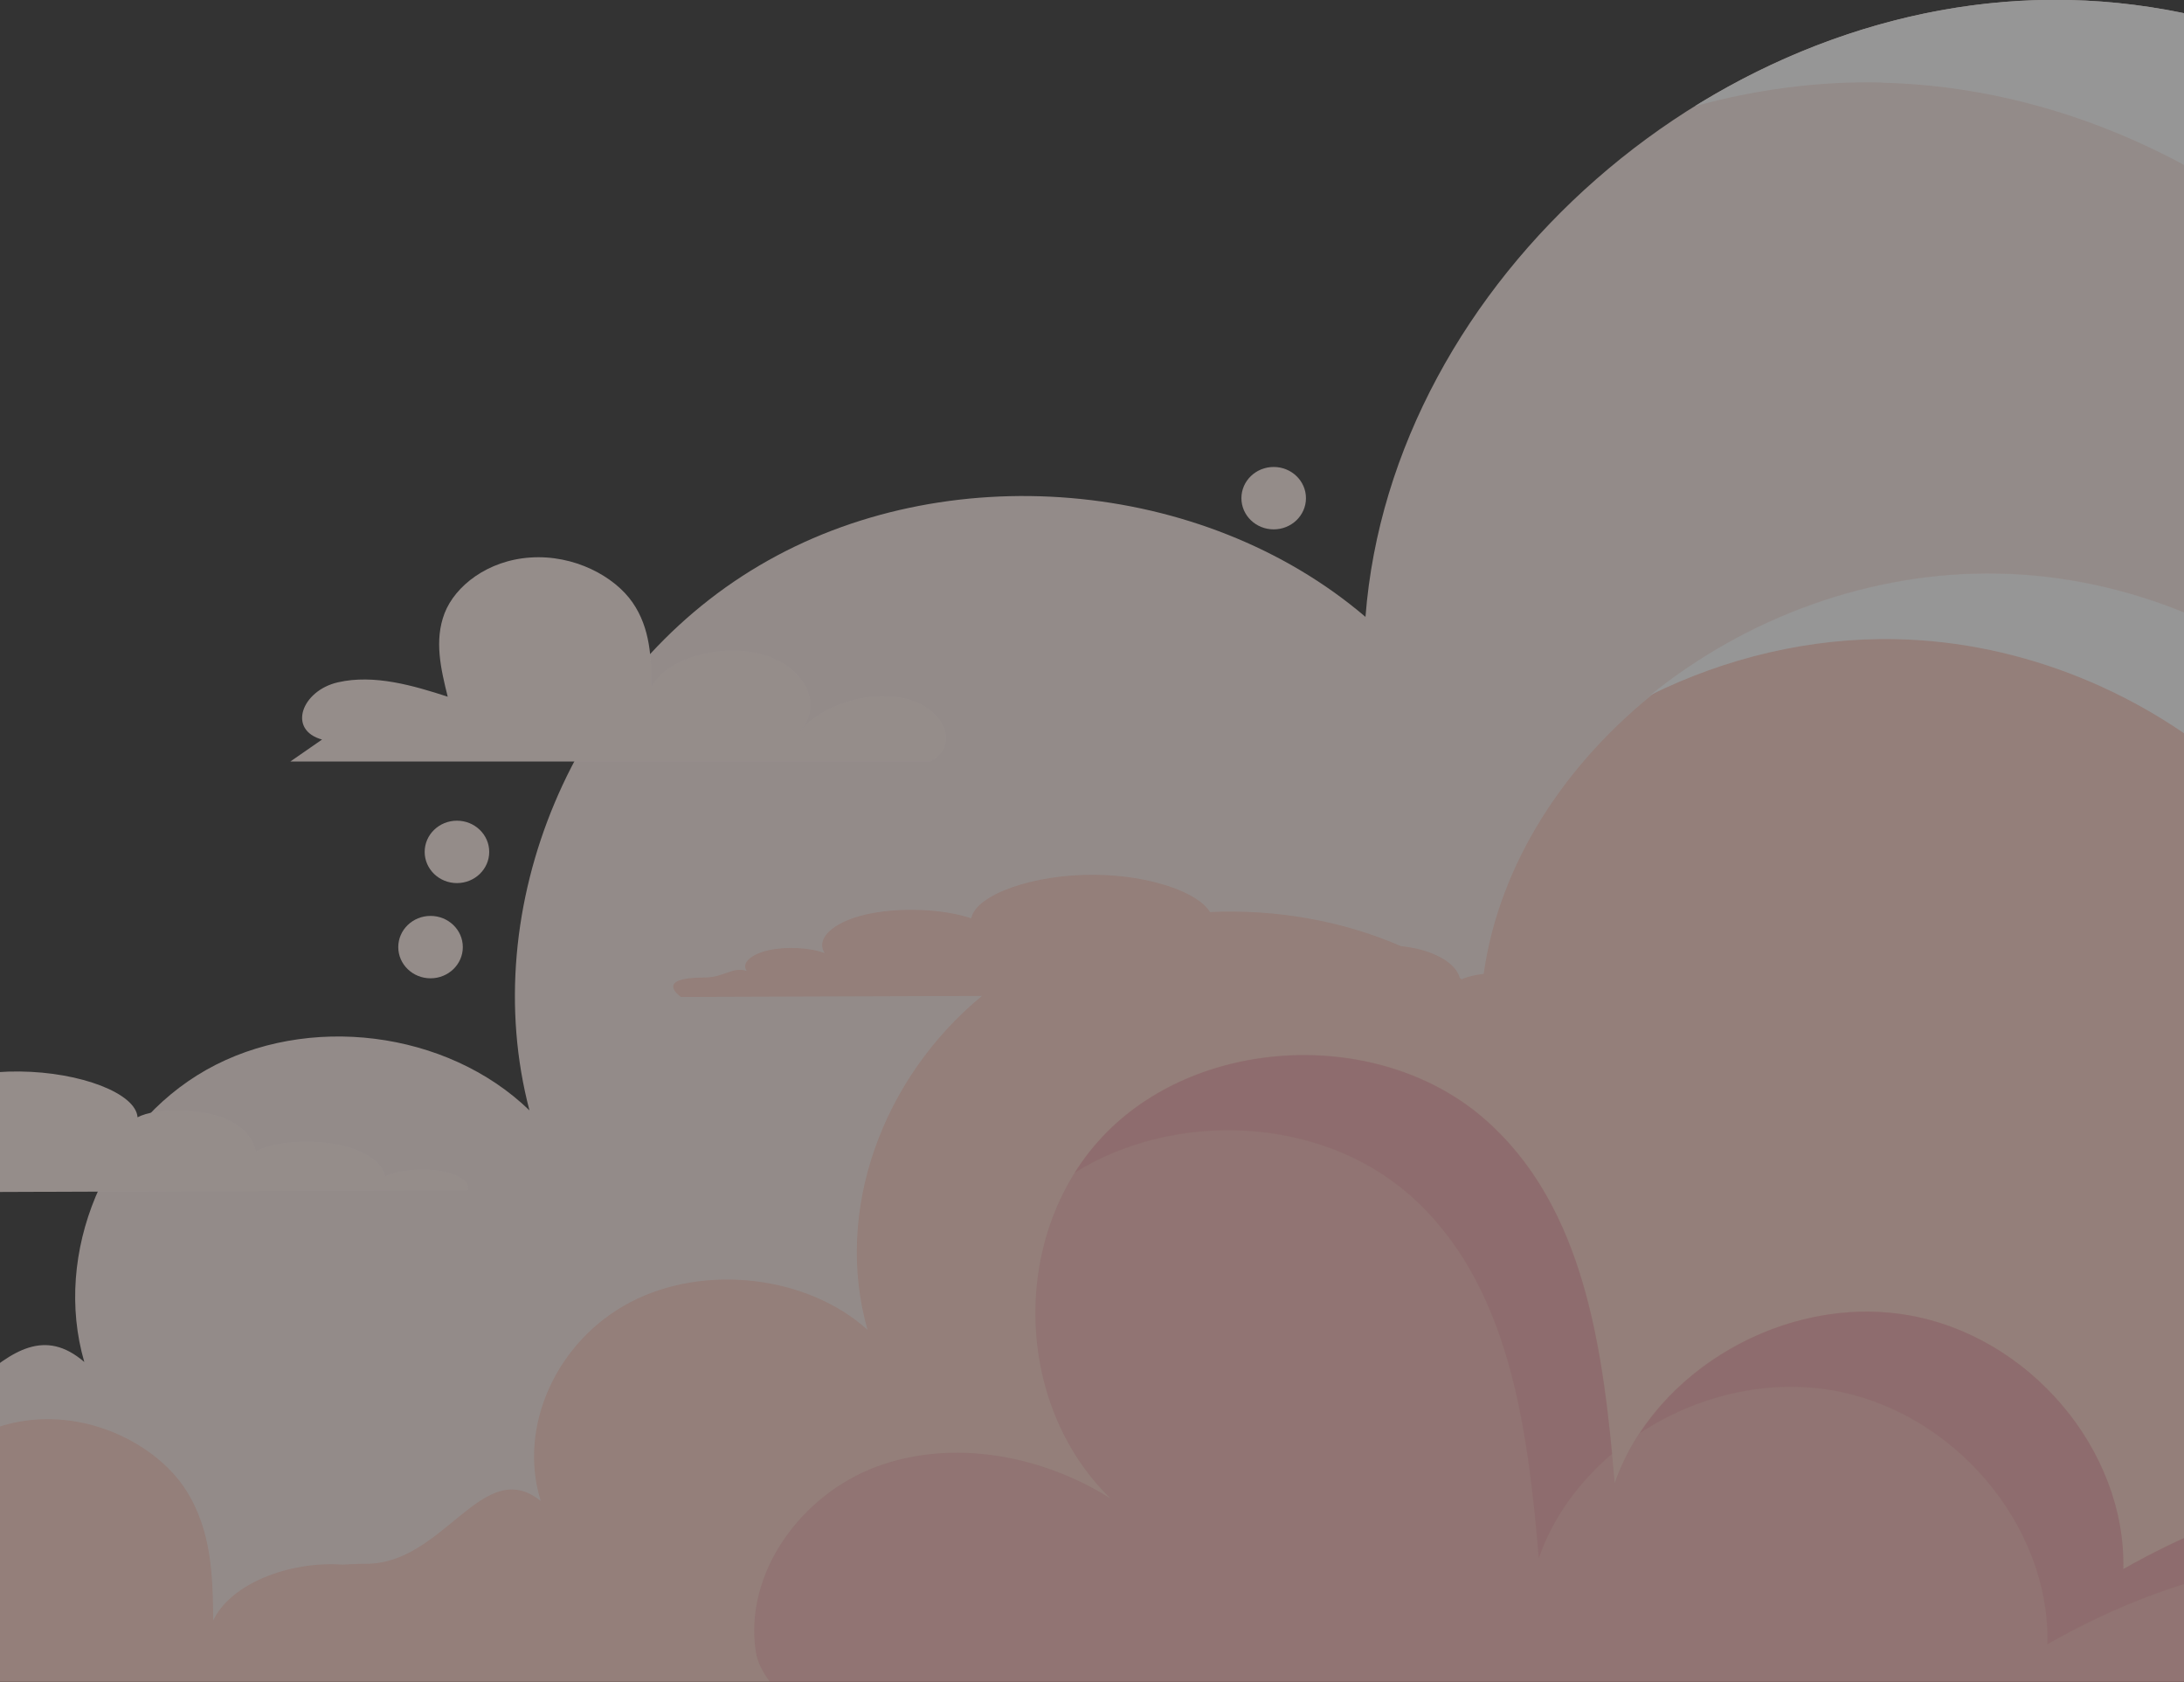
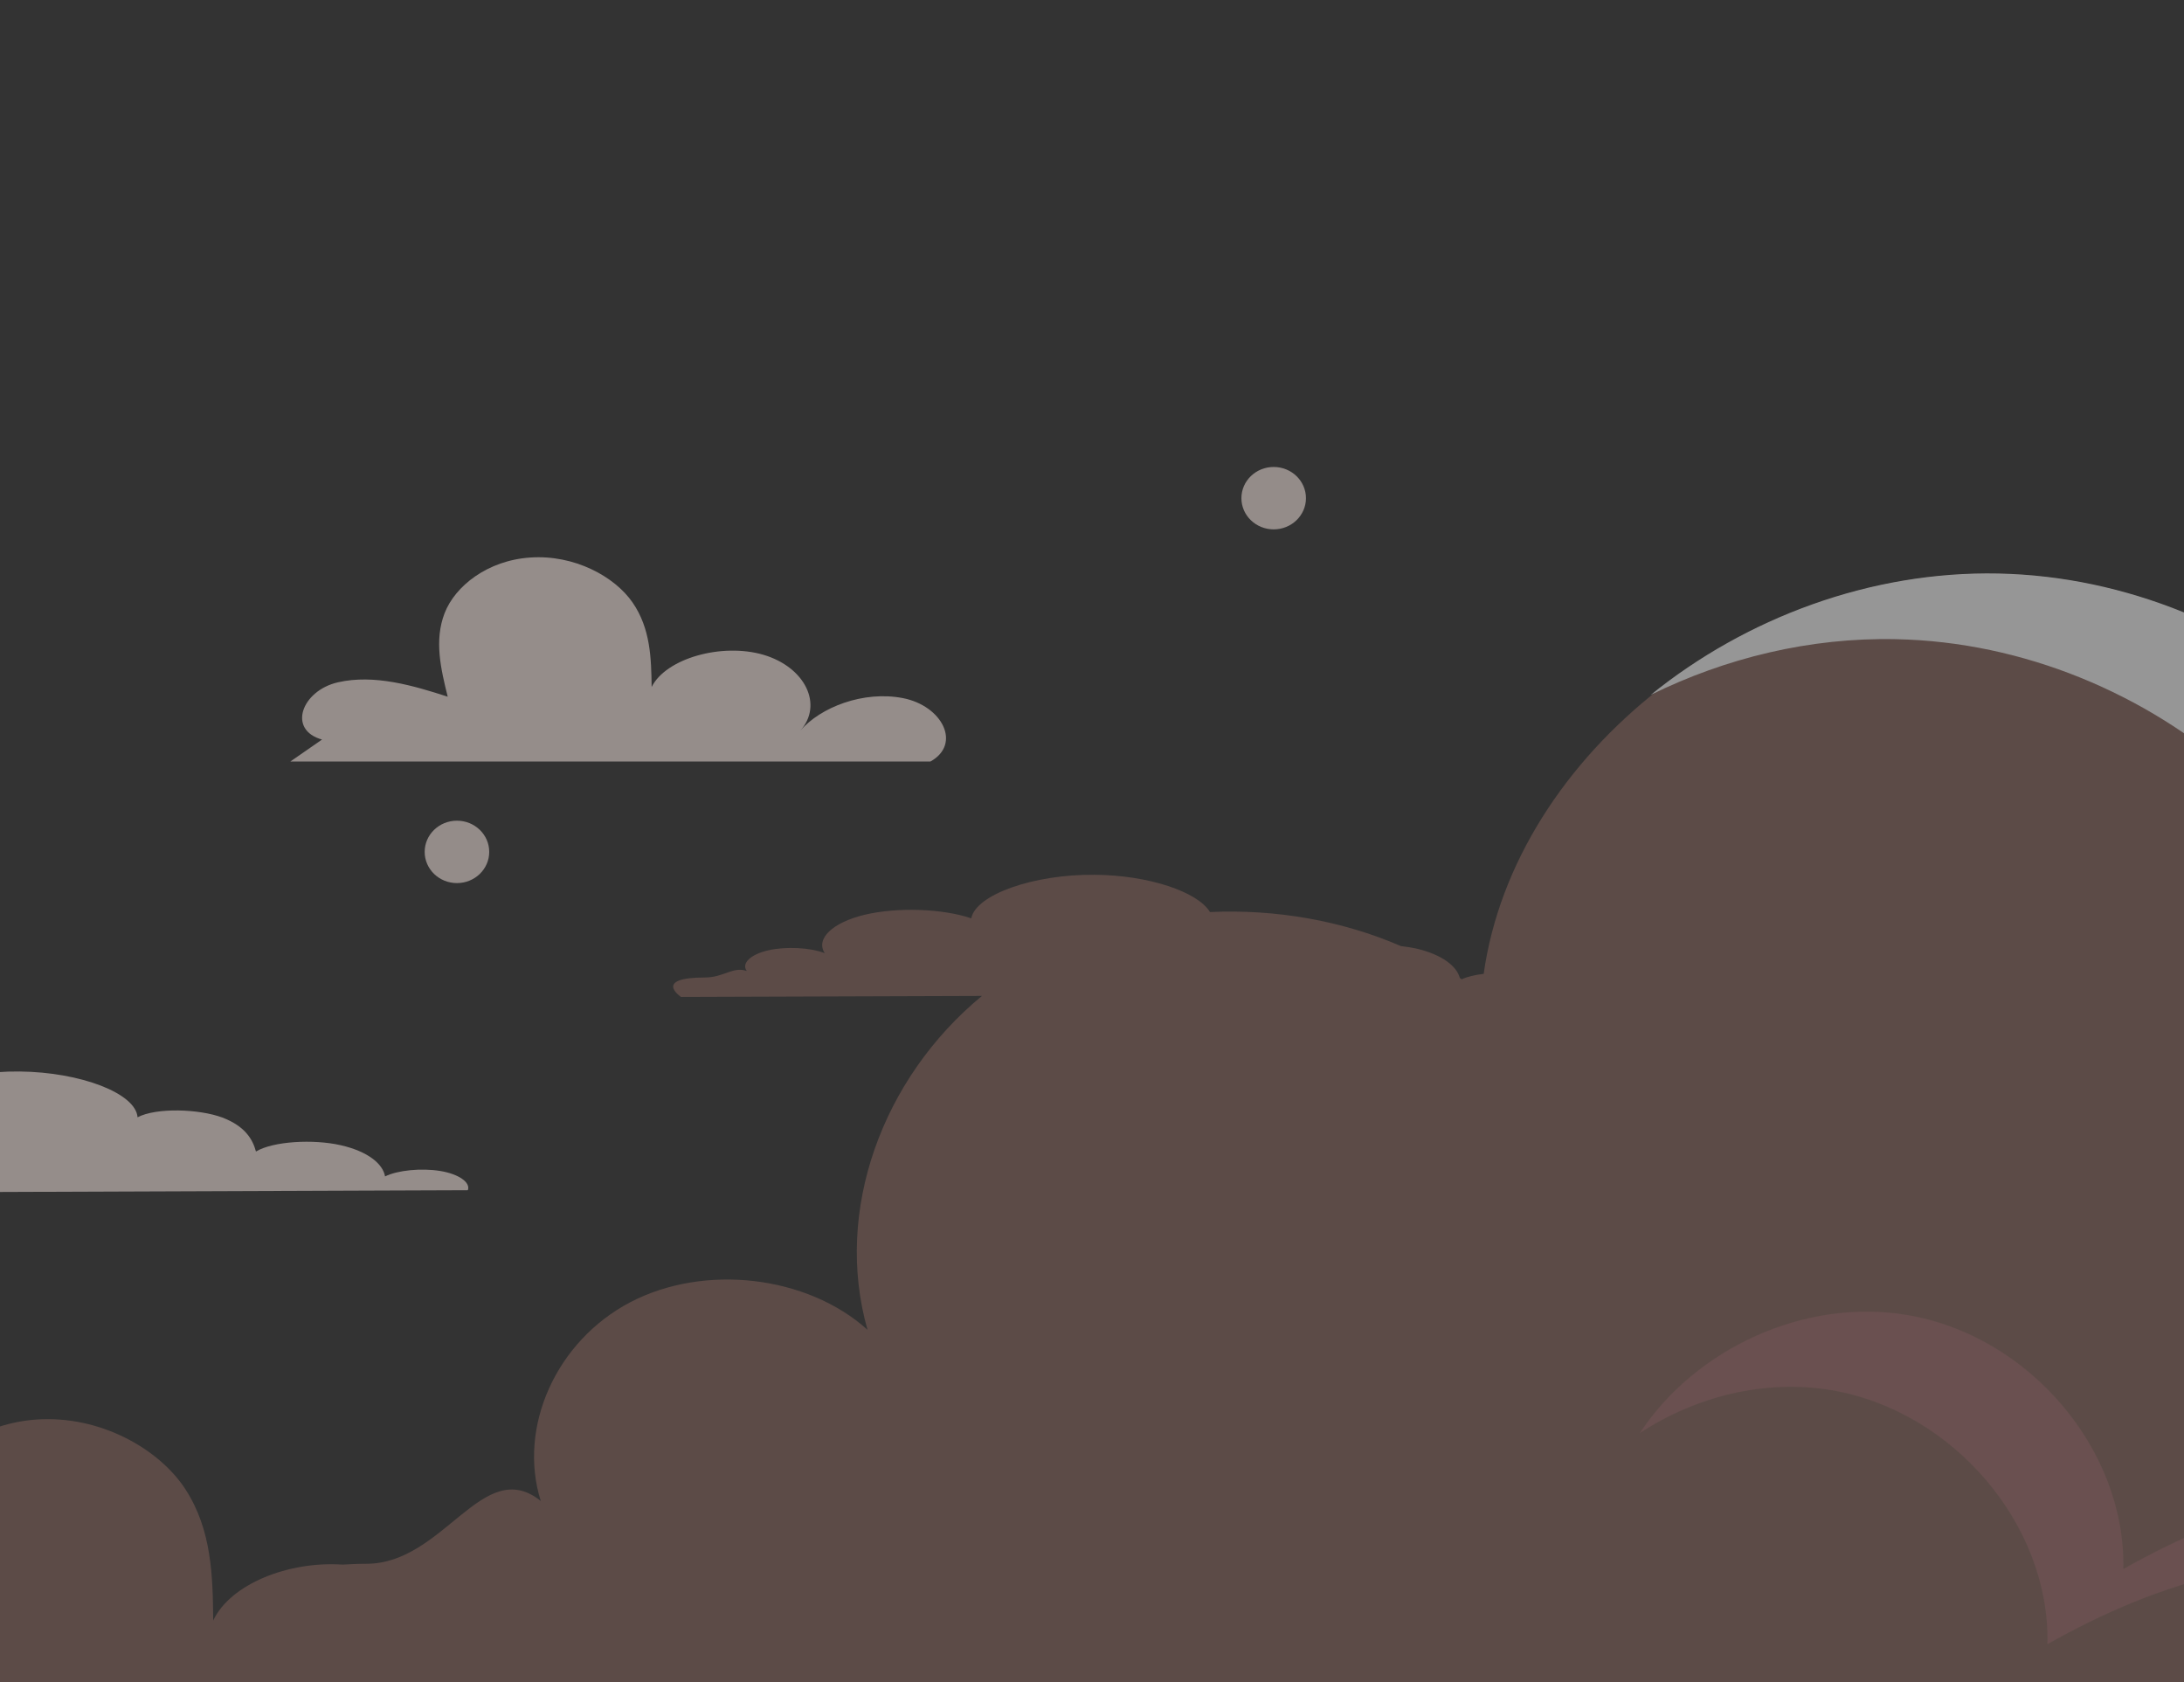
<svg xmlns="http://www.w3.org/2000/svg" width="1440" height="1109" viewBox="0 0 1440 1109" fill="none">
  <rect x="0" y="0" width="1440" height="1109" fill="#333333" stroke="none" />
  <g opacity="0.5" clip-path="url(#clip0_627_6647)">
    <g opacity="0.98">
-       <path d="M3050.62 1109C3060.71 1036.35 3016.07 959.424 2946.29 930.443C2875.81 901.062 2786.27 923.232 2738.87 981.593C2731.13 866.206 2675.58 748.548 2572.5 689.786C2469.55 631.024 2317.96 650.255 2253.57 747.747C2241.27 632.36 2212.94 510.428 2126.71 429.631C2040.48 348.966 1880.19 334.409 1808.47 427.36C1802.11 204.732 1594.7 5.342 1364.48 -6.93277e-05C1134.13 -5.209 917.452 184.7 900.317 406.66C792.947 315.045 622.702 300.621 500.546 372.872C378.253 444.989 313.858 597.904 349.095 731.988C294.65 679.236 202.481 667.75 136.014 705.278C69.546 742.939 34.724 826.141 55.59 897.857C3.494 852.851 -31.191 958.756 -100.974 958.756C-246.898 958.756 -227.276 1056.65 -206.548 1108.6H3050.62V1109Z" fill="#F7E7E2" />
-     </g>
-     <path d="M1240.53 54.488C1470.88 59.697 1678.16 259.087 1684.52 481.582C1714.23 442.986 1759.28 423.22 1807.92 418.68C1796.59 199.657 1591.8 5.208 1364.48 1.60784e-05C1276.73 -2.003 1191.06 24.44 1117.54 69.98C1157.34 59.029 1198.66 53.42 1240.53 54.355V54.488Z" fill="#F9F9F9" />
+       </g>
    <path d="M-243.996 774.056C-231.697 774.056 -225.617 766.578 -216.497 769.783C-220.228 764.708 -214.01 758.832 -202.402 756.161C-190.794 753.49 -174.627 754.291 -165.092 758.03C-171.31 748.548 -159.979 737.731 -138.56 732.656C-117.142 727.581 -87.294 728.649 -68.501 735.06C-65.46 719.435 -27.459 705.946 12.891 706.347C53.241 706.747 89.584 720.77 90.689 736.529C103.264 729.985 131.315 731.053 146.516 736.662C161.578 742.405 166.553 750.952 168.764 759.099C180.095 752.288 206.626 750.819 224.729 754.959C242.831 759.099 252.504 767.379 253.886 775.526C262.177 771.385 277.93 769.916 290.229 771.92C302.527 773.923 310.404 779.532 308.469 784.607L-260.025 786.744C-260.025 786.744 -278.957 773.923 -244.134 773.923L-243.996 774.056Z" fill="#F7E7E2" />
    <path d="M212.568 487.591C189.215 481.315 198.888 455.272 222.794 449.797C246.7 444.321 272.541 451.934 295.203 459.279C290.643 440.982 286.221 422.152 293.13 404.256C300.04 386.361 321.458 369.4 349.648 367.53C378.529 365.527 405.199 379.95 417.083 397.178C428.967 414.406 429.381 434.038 429.658 452.868C439.054 434.038 475.811 423.621 503.31 431.634C530.947 439.781 542.969 464.621 527.631 481.715C540.897 466.223 569.363 455.139 595.342 460.214C621.321 465.289 634.172 490.53 613.444 502.015H191.426L212.43 487.458L212.568 487.591Z" fill="#F7E7E2" />
    <g opacity="0.42">
      <path d="M2556.33 1109C2552.18 1067.47 2522.2 1027.94 2479.22 1011.37C2427.54 991.476 2361.76 1006.43 2326.94 1046.1C2321.28 967.57 2280.37 887.44 2204.79 847.509C2129.2 807.577 2017.82 820.665 1970.56 886.906C1961.58 808.379 1940.71 725.444 1877.42 670.421C1814.14 615.532 1696.4 605.516 1643.75 668.952C1639.06 517.507 1486.78 381.82 1317.64 378.214C1153.47 374.742 998.705 496.539 978.253 641.975C972.588 642.643 967.475 643.845 963.744 645.581C963.329 645.314 962.915 644.913 962.5 644.646C960.427 636.9 950.892 629.288 933.757 625.281C930.579 624.614 927.263 624.08 923.67 623.679C884.84 606.852 841.035 599.239 797.783 601.242C789.768 587.887 757.295 576.936 721.781 576.669C681.431 576.269 643.43 589.757 640.39 605.383C621.597 598.972 591.749 597.904 570.33 602.979C548.911 608.054 537.58 618.871 543.799 628.353C534.264 624.614 518.096 623.812 506.489 626.483C494.881 629.154 488.663 635.031 492.394 640.106C483.273 636.9 477.193 644.379 464.895 644.379C430.072 644.379 449.003 657.2 449.003 657.2L647.438 656.532C581.523 710.887 549.74 798.362 571.988 876.623C532.053 840.698 464.342 832.952 415.563 858.46C366.783 883.968 341.219 940.727 356.557 989.473C318.418 958.89 292.854 1030.87 241.587 1030.87C235.922 1030.87 230.809 1031.14 225.834 1031.41C190.182 1029 151.905 1044.23 140.574 1068.27C140.297 1038.89 139.607 1008.57 122.333 981.86C105.06 955.15 65.954 932.847 23.945 935.785C-17.096 938.724 -48.464 964.899 -58.551 992.678C-68.639 1020.46 -62.144 1049.7 -55.511 1078.02C-88.537 1066.53 -126.262 1054.78 -161.085 1063.33C-186.787 1069.6 -201.158 1093.11 -193.42 1109H2556.33Z" fill="#F5A693" />
    </g>
    <path d="M1250.06 421.35C1419.2 424.823 1571.34 559.308 1576.18 709.418C1628.97 646.65 1746.56 656.532 1809.85 710.887C1873.14 765.376 1894.01 847.509 1902.99 925.369C1919.16 902.932 1942.79 886.773 1969.87 876.623C1960.47 800.366 1939.19 720.77 1877.42 667.617C1814.14 613.128 1696.4 603.379 1643.75 666.148C1639.06 516.038 1486.77 381.553 1317.64 378.08C1232.93 376.344 1150.85 407.595 1088.39 458.077C1137.72 433.771 1193.27 420.149 1250.06 421.35Z" fill="#F9F9F9" />
-     <path opacity="0.98" d="M283.872 644.914C295.625 644.914 305.153 635.706 305.153 624.347C305.153 612.988 295.625 603.78 283.872 603.78C272.119 603.78 262.592 612.988 262.592 624.347C262.592 635.706 272.119 644.914 283.872 644.914Z" fill="#F7E7E2" />
    <path opacity="0.98" d="M301.283 582.145C313.036 582.145 322.564 572.937 322.564 561.578C322.564 550.22 313.036 541.012 301.283 541.012C289.531 541.012 280.003 550.22 280.003 561.578C280.003 572.937 289.531 582.145 301.283 582.145Z" fill="#F7E7E2" />
    <path opacity="0.98" d="M839.791 348.966C851.544 348.966 861.072 339.758 861.072 328.4C861.072 317.041 851.544 307.833 839.791 307.833C828.039 307.833 818.511 317.041 818.511 328.4C818.511 339.758 828.039 348.966 839.791 348.966Z" fill="#F7E7E2" />
    <g opacity="0.87">
      <g opacity="0.35">
-         <path d="M507.87 1109H1755.41C1744.08 1055.45 1697.37 1006.03 1641.27 989.473C1560.7 965.568 1472.68 993.079 1399.99 1034.35C1401.79 955.685 1337.81 880.363 1257.53 866.874C1177.24 853.252 1090.6 903.066 1064.62 977.721C1057.16 891.18 1045.41 795.692 978.668 737.598C910.266 678.034 792.808 682.441 729.381 746.813C665.954 811.184 667.336 924.835 732.283 987.871C687.235 959.424 628.506 948.206 578.207 966.77C527.907 985.333 490.459 1037.28 498.336 1088.83C499.303 1095.51 502.896 1102.32 507.87 1109Z" fill="#DE818E" />
-       </g>
+         </g>
      <g opacity="0.35">
-         <path d="M928.645 787.011C995.388 845.239 1007.13 940.594 1014.6 1027.13C1023.85 1000.42 1041.13 976.919 1062.96 958.356C1055.22 877.157 1040.57 791.285 978.668 737.464C910.266 677.9 792.808 682.308 729.381 746.679C721.367 754.825 714.457 763.64 708.515 773.122C774.292 731.988 869.64 735.728 928.506 787.011H928.645Z" fill="#DE818E" />
-       </g>
+         </g>
      <g opacity="0.35">
        <path d="M1207.5 916.421C1287.79 930.043 1351.77 1005.23 1349.97 1083.89C1422.66 1042.63 1510.54 1015.11 1591.24 1039.02C1629.24 1050.24 1662.82 1076.55 1684.1 1109H1755.41C1744.08 1055.45 1697.37 1006.03 1641.27 989.473C1560.7 965.567 1472.68 993.079 1399.99 1034.35C1401.79 955.685 1337.81 880.363 1257.53 866.874C1189.81 855.389 1117.68 889.177 1081.2 944.734C1117.96 920.561 1163.56 909.076 1207.5 916.421Z" fill="#DE818E" />
      </g>
    </g>
  </g>
  <defs>
    <clipPath id="clip0_627_6647">
      <rect width="3317" height="1109" fill="white" transform="translate(-265)" />
    </clipPath>
  </defs>
</svg>